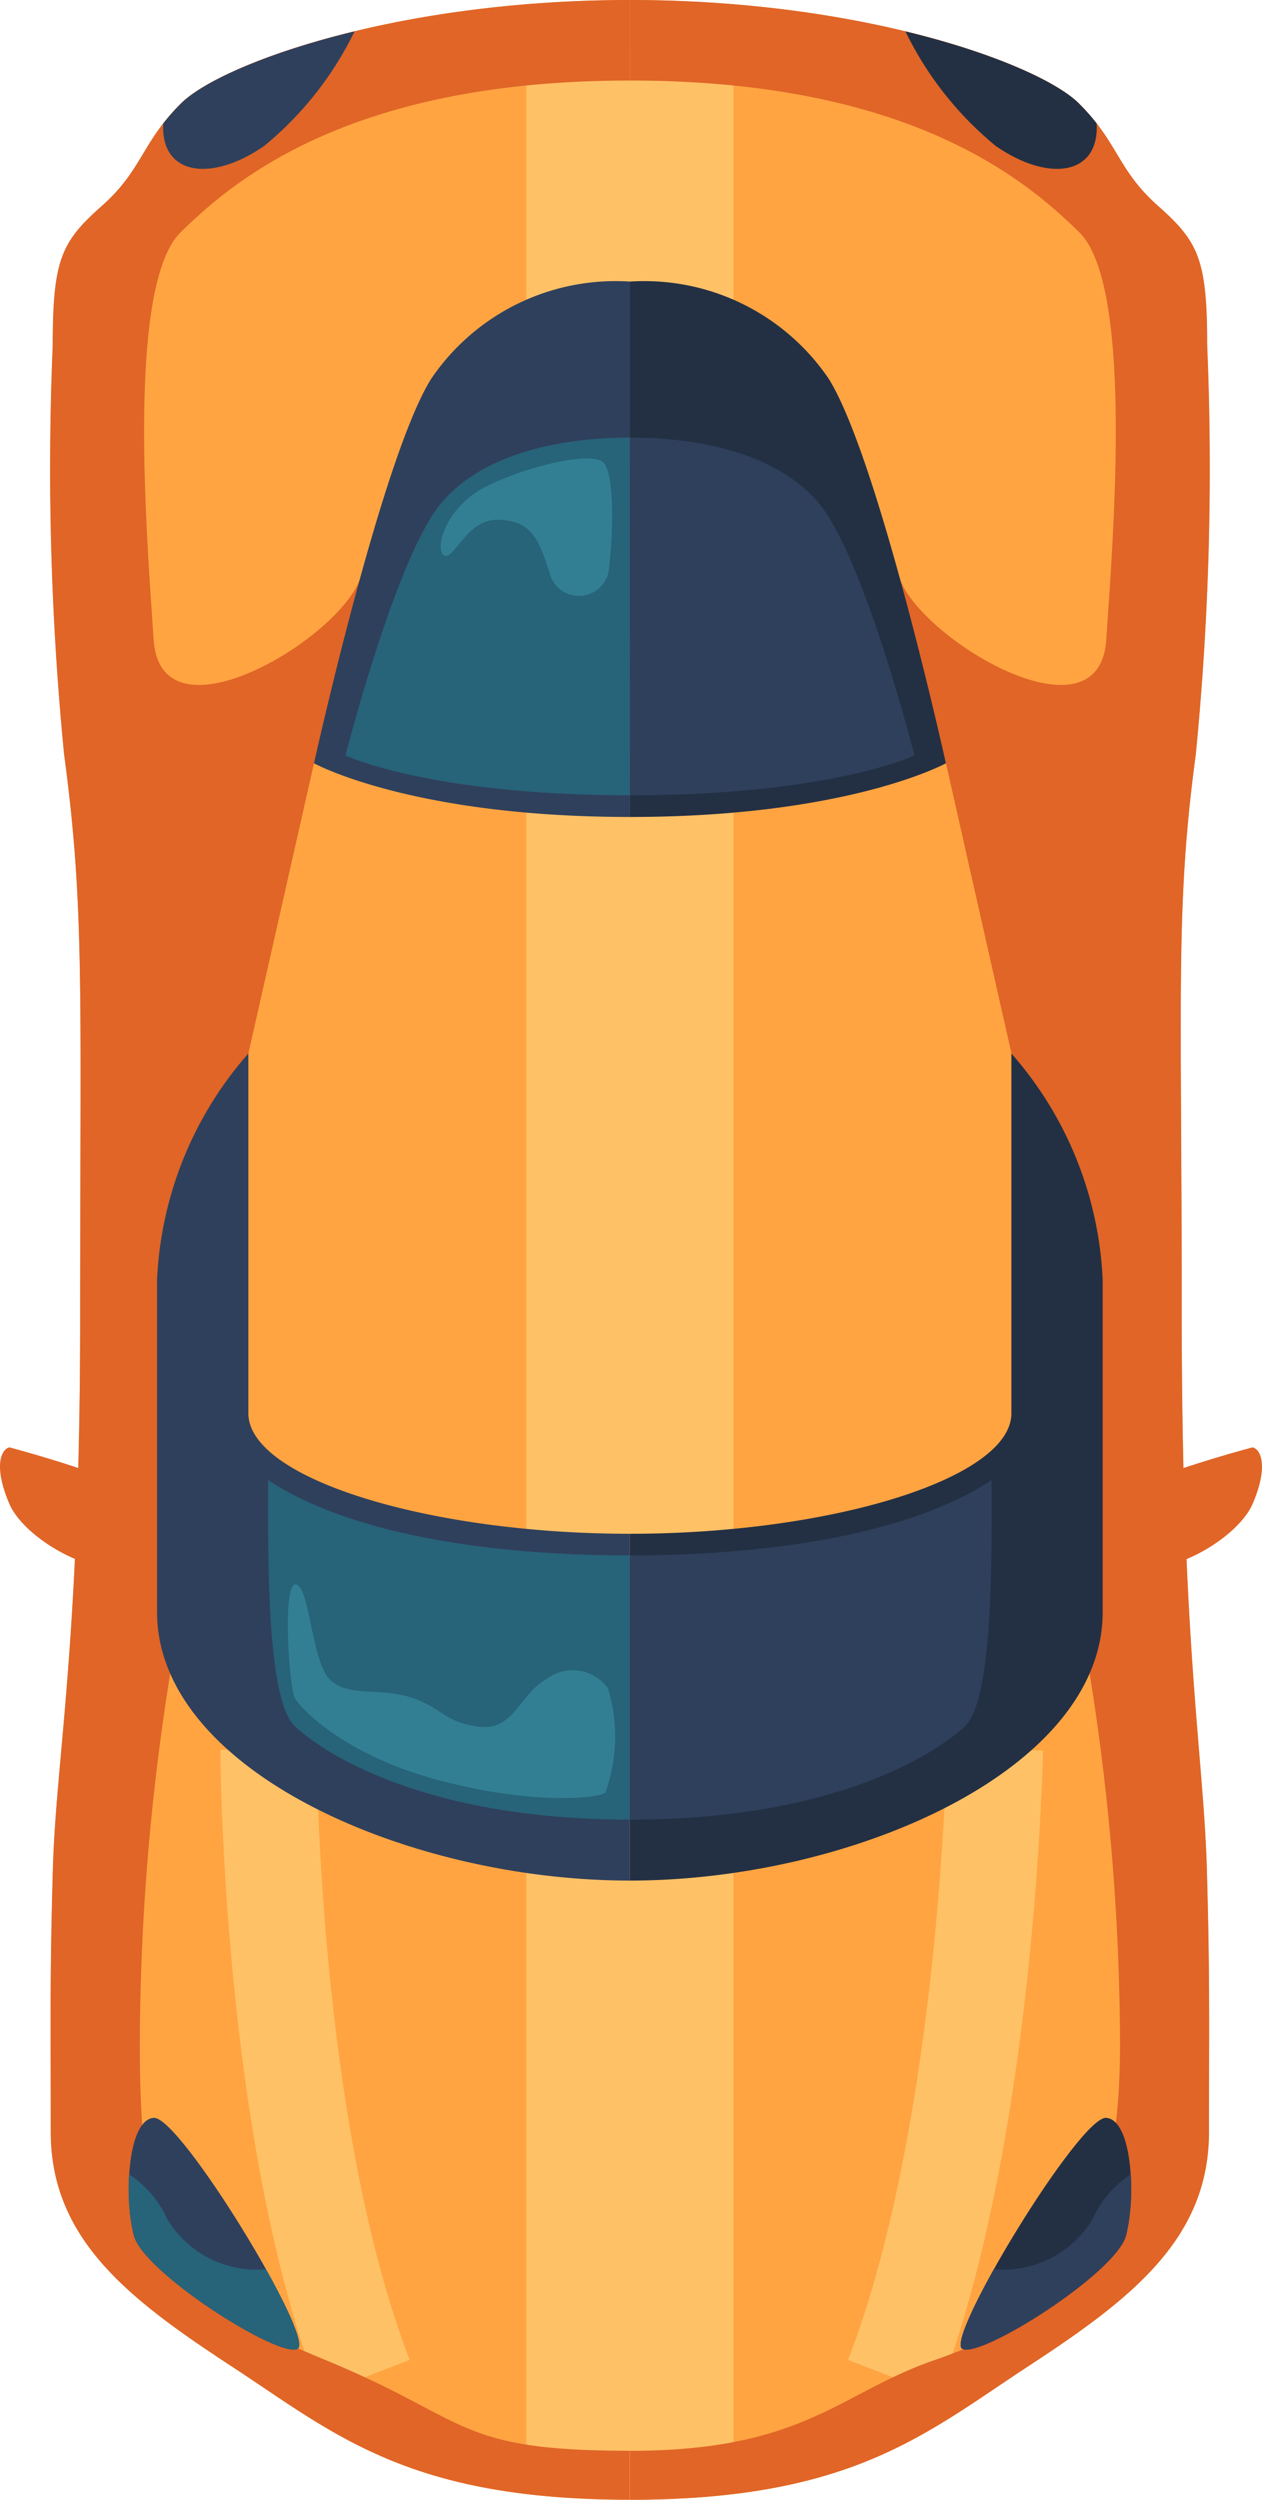
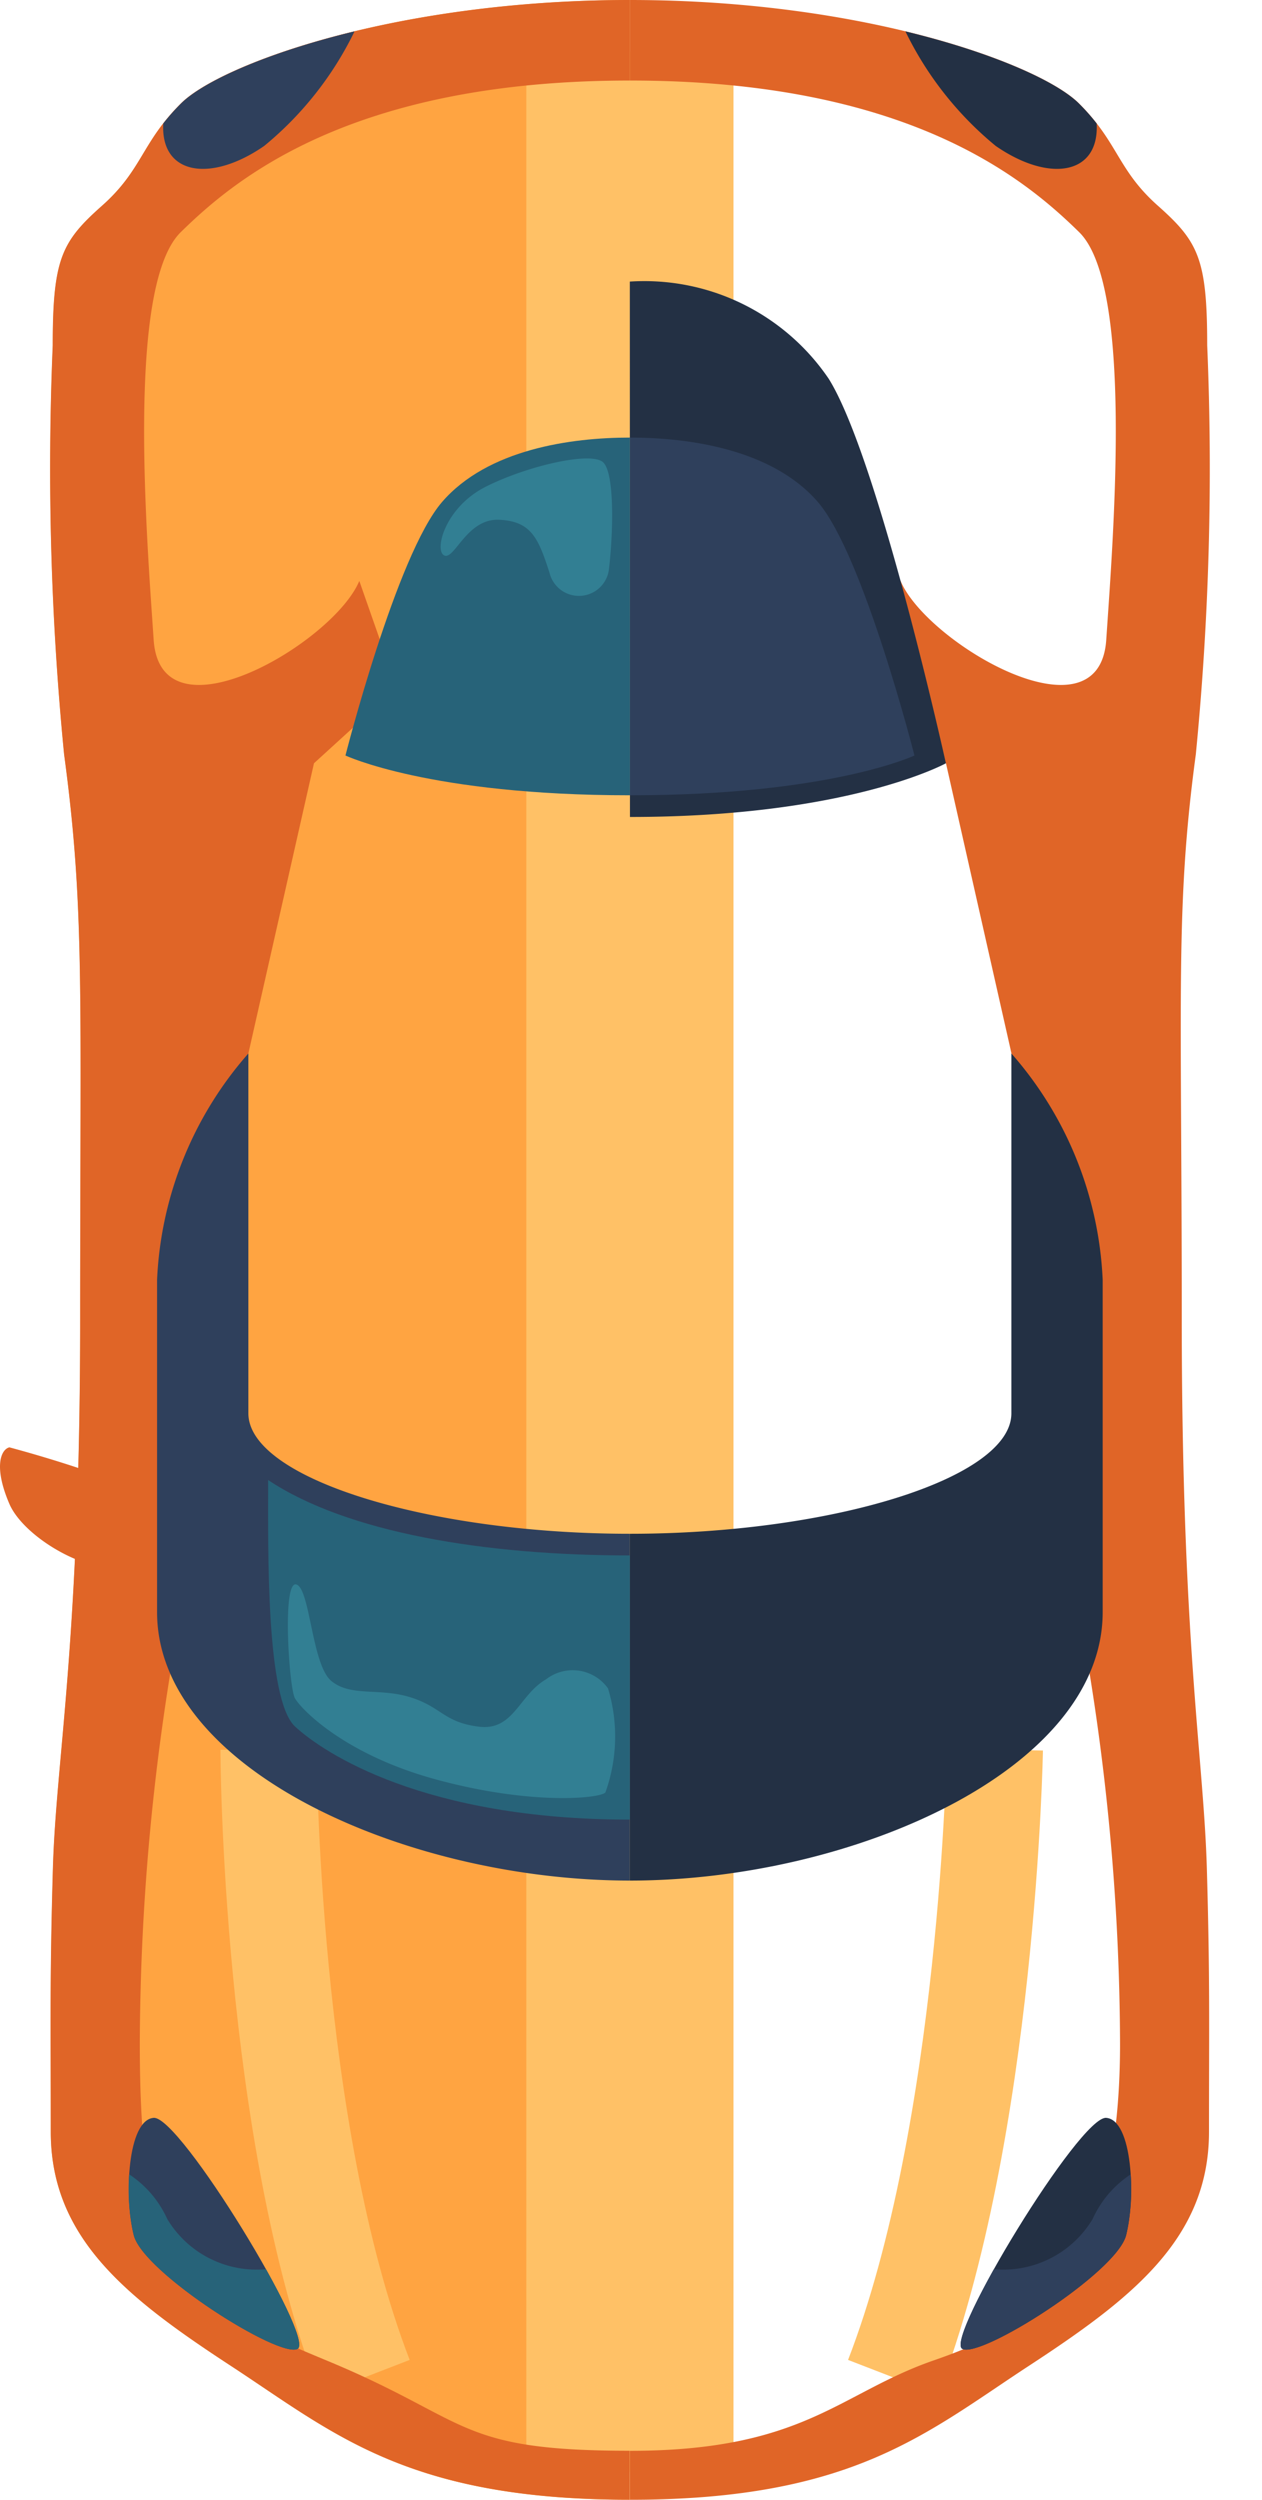
<svg xmlns="http://www.w3.org/2000/svg" width="39.337" height="77.912" viewBox="0 0 39.337 77.912">
  <g id="Group_57" data-name="Group 57" transform="translate(-2204.301 -420.088)">
    <g id="Layer_1" data-name="Layer 1" transform="translate(2205.881 420.089)">
-       <path id="Path_255" data-name="Path 255" d="M2345.412,420.089c7.315,0,12.764,2,13.993,3.222s1.2,2.069,2.458,3.188,1.538,1.652,1.538,4.353a91.265,91.265,0,0,1-.354,12.753c-.643,4.771-.437,7.394-.437,17.57s.683,13.692.782,17.152.066,4.884.066,8.208-2.4,5.19-5.615,7.293S2352.35,498,2345.412,498Z" transform="translate(-2327.357 -420.089)" fill="#ffa441" />
      <path id="Path_256" data-name="Path 256" d="M2407.507,811.991s-.2,11.869-3.176,19.56" transform="translate(-2378.078 -757.458)" fill="none" stroke="#ffc166" stroke-miterlimit="10" stroke-width="3" />
      <path id="Path_257" data-name="Path 257" d="M2233.715,420.089c-7.315,0-12.764,2-13.993,3.222s-1.2,2.069-2.458,3.188-1.538,1.652-1.538,4.353a91.266,91.266,0,0,0,.354,12.753c.644,4.771.5,7.394.5,17.57s-.75,13.692-.849,17.152-.067,4.884-.067,8.208,2.4,5.19,5.615,7.293,5.494,4.172,12.432,4.172Z" transform="translate(-2215.66 -420.089)" fill="#ffa441" />
      <path id="Path_258" data-name="Path 258" d="M2264.465,811.991s.025,11.869,3,19.56" transform="translate(-2257.674 -757.458)" fill="none" stroke="#ffc166" stroke-miterlimit="10" stroke-width="3" />
      <rect id="Rectangle_1842" data-name="Rectangle 1842" width="6.457" height="75.431" transform="translate(21.283 77.042) rotate(180)" fill="#ffc166" />
    </g>
    <g id="Layer_3" data-name="Layer 3" transform="translate(2204.301 420.089)">
      <path id="Path_259" data-name="Path 259" d="M2360.689,483.788a73.638,73.638,0,0,0-1.284-13.455l-2.1-17.411-2.042-9.045-2.579-2.352,1.165-3.331c.8,1.924,6.191,5.094,6.41,1.838s.85-11.046-.844-12.708-5.335-4.726-14-4.726v-2.51c7.315,0,12.764,2,13.993,3.222s1.2,2.069,2.459,3.188,1.539,1.651,1.539,4.352a91.378,91.378,0,0,1-.355,12.753c-.643,4.772-.438,7.395-.438,17.57s.683,13.692.782,17.152.067,4.884.067,8.208-2.4,5.19-5.615,7.293-5.5,4.174-12.435,4.174v-1.526c5.422,0,6.515-1.792,9.465-2.817S2360.689,491.092,2360.689,483.788Z" transform="translate(-2325.777 -420.089)" fill="#e06527" />
-       <path id="Path_260" data-name="Path 260" d="M2451.731,747.83c1.03.712,3.489-.644,3.987-1.8s.266-1.7,0-1.764a39.785,39.785,0,0,0-4.386,1.458C2450.4,746.067,2451.731,747.83,2451.731,747.83Z" transform="translate(-2416.674 -699.157)" fill="#e06527" />
      <path id="Path_261" data-name="Path 261" d="M2218.434,483.788a73.66,73.66,0,0,1,1.284-13.455l2.1-17.411,2.045-9.045,2.579-2.352-1.166-3.331c-.8,1.924-6.191,5.094-6.41,1.838s-.85-11.046.844-12.708,5.335-4.726,14-4.726v-2.51c-7.315,0-12.764,2-13.993,3.222s-1.2,2.069-2.459,3.188-1.539,1.651-1.539,4.352a91.378,91.378,0,0,0,.355,12.753c.643,4.772.5,7.395.5,17.57s-.75,13.692-.85,17.152-.066,4.884-.066,8.208,2.4,5.19,5.615,7.293,5.493,4.172,12.431,4.172v-1.526c-5.422,0-4.948-.944-9.416-2.8S2218.434,491.092,2218.434,483.788Z" transform="translate(-2214.076 -420.089)" fill="#e06527" />
      <path id="Path_262" data-name="Path 262" d="M2208.581,747.83c-1.03.712-3.489-.644-3.987-1.8s-.266-1.7,0-1.764a39.82,39.82,0,0,1,4.386,1.458C2209.91,746.067,2208.581,747.83,2208.581,747.83Z" transform="translate(-2204.301 -699.157)" fill="#e06527" />
    </g>
    <g id="Layer_4" data-name="Layer 4" transform="translate(2208.312 421.066)">
      <path id="Path_263" data-name="Path 263" d="M2345.412,499.829c6.817,0,9.848-1.673,9.848-1.673s-2.1-9.5-3.652-11.984a6.947,6.947,0,0,0-6.2-3.03Z" transform="translate(-2329.787 -475.344)" fill="#233044" />
      <path id="Path_264" data-name="Path 264" d="M2345.412,529.23c6.249,0,8.868-1.24,8.868-1.24s-1.589-6.253-3.01-7.9-4.025-2.009-5.857-2.009Z" transform="translate(-2329.787 -505.421)" fill="#2f405c" />
      <path id="Path_265" data-name="Path 265" d="M2357.29,656.046v11.216c0,2.035-5.634,3.754-11.891,3.754v10.809c6.905,0,14.737-3.437,14.737-8.367V663.1a11.445,11.445,0,0,0-2.846-7.054Z" transform="translate(-2329.776 -624.19)" fill="#233044" />
-       <path id="Path_266" data-name="Path 266" d="M2356.674,751.589c-2.465,1.644-6.769,2.35-11.275,2.35v8.234c6.4,0,9.525-2.062,10.435-2.9S2356.674,753.811,2356.674,751.589Z" transform="translate(-2329.776 -706.438)" fill="#2f405c" />
      <path id="Path_267" data-name="Path 267" d="M2419.538,901.638c.553.317,4.8-2.361,5.107-3.536s.2-3.6-.62-3.663S2418.984,901.321,2419.538,901.638Z" transform="translate(-2393.556 -829.409)" fill="#233044" />
      <path id="Path_268" data-name="Path 268" d="M2407.12,427.109c2.8.678,4.735,1.578,5.406,2.245a6.593,6.593,0,0,1,.555.625c.089,1.609-1.486,1.851-3.147.7a10.615,10.615,0,0,1-2.814-3.57Z" transform="translate(-2382.909 -427.109)" fill="#233044" />
      <path id="Path_269" data-name="Path 269" d="M2238.392,901.638c-.554.317-4.8-2.361-5.107-3.536s-.2-3.6.62-3.663S2238.945,901.321,2238.392,901.638Z" transform="translate(-2233.125 -829.409)" fill="#2f405c" />
      <path id="Path_270" data-name="Path 270" d="M2233.145,907.1a3.276,3.276,0,0,1,1.186,1.39,3.25,3.25,0,0,0,3.079,1.567h0c.717,1.286,1.2,2.361.986,2.481-.555.317-4.8-2.36-5.107-3.536a6.443,6.443,0,0,1-.144-1.9Z" transform="translate(-2233.13 -840.309)" fill="#276379" />
      <path id="Path_271" data-name="Path 271" d="M2424.793,907.1a3.272,3.272,0,0,0-1.186,1.39,3.25,3.25,0,0,1-3.079,1.567h0c-.717,1.286-1.2,2.361-.985,2.481.554.317,4.8-2.36,5.107-3.536a6.46,6.46,0,0,0,.143-1.9Z" transform="translate(-2393.559 -840.309)" fill="#2f405c" />
-       <path id="Path_272" data-name="Path 272" d="M2284.486,499.829c-6.817,0-9.848-1.673-9.848-1.673s2.1-9.5,3.652-11.984a6.946,6.946,0,0,1,6.2-3.03Z" transform="translate(-2268.861 -475.344)" fill="#2f405c" />
      <path id="Path_273" data-name="Path 273" d="M2290.55,529.23c-6.249,0-8.868-1.24-8.868-1.24s1.589-6.253,3.01-7.9,4.025-2.009,5.857-2.009Z" transform="translate(-2274.925 -505.421)" fill="#276379" />
      <path id="Path_274" data-name="Path 274" d="M2242.334,656.046v11.216c0,2.035,5.634,3.754,11.892,3.754v10.809c-6.905,0-14.738-3.437-14.738-8.367V663.1a11.445,11.445,0,0,1,2.846-7.054Z" transform="translate(-2238.603 -624.19)" fill="#2f405c" />
      <path id="Path_275" data-name="Path 275" d="M2264.36,751.589c2.465,1.644,6.768,2.35,11.275,2.35v8.234c-6.4,0-9.525-2.062-10.435-2.9S2264.36,753.811,2264.36,751.589Z" transform="translate(-2260.013 -706.438)" fill="#276379" />
      <path id="Path_276" data-name="Path 276" d="M2246.8,427.109c-2.8.678-4.735,1.578-5.406,2.245a6.6,6.6,0,0,0-.556.625c-.089,1.609,1.486,1.851,3.147.7a10.616,10.616,0,0,0,2.815-3.57Z" transform="translate(-2239.76 -427.109)" fill="#2f405c" />
      <path id="Path_277" data-name="Path 277" d="M2278.688,781.431a5.158,5.158,0,0,0,.082-3.245,1.354,1.354,0,0,0-1.928-.285c-.85.49-1.008,1.615-2.1,1.478s-1.152-.607-2.126-.914-1.858-.007-2.47-.51-.661-2.893-1.094-3.009-.236,3.036-.056,3.515c.089.237,1.411,1.741,4.39,2.557S2278.5,781.618,2278.688,781.431Z" transform="translate(-2263.829 -726.541)" fill="#327f93" />
      <path id="Path_278" data-name="Path 278" d="M2308.063,522.9c.376.348.307,2.291.187,3.3a.943.943,0,0,1-1.854.154c-.349-1.087-.571-1.618-1.576-1.661s-1.382,1.252-1.705,1.113.008-1.5,1.3-2.148S2307.686,522.557,2308.063,522.9Z" transform="translate(-2293.276 -509.471)" fill="#327f93" />
    </g>
  </g>
</svg>